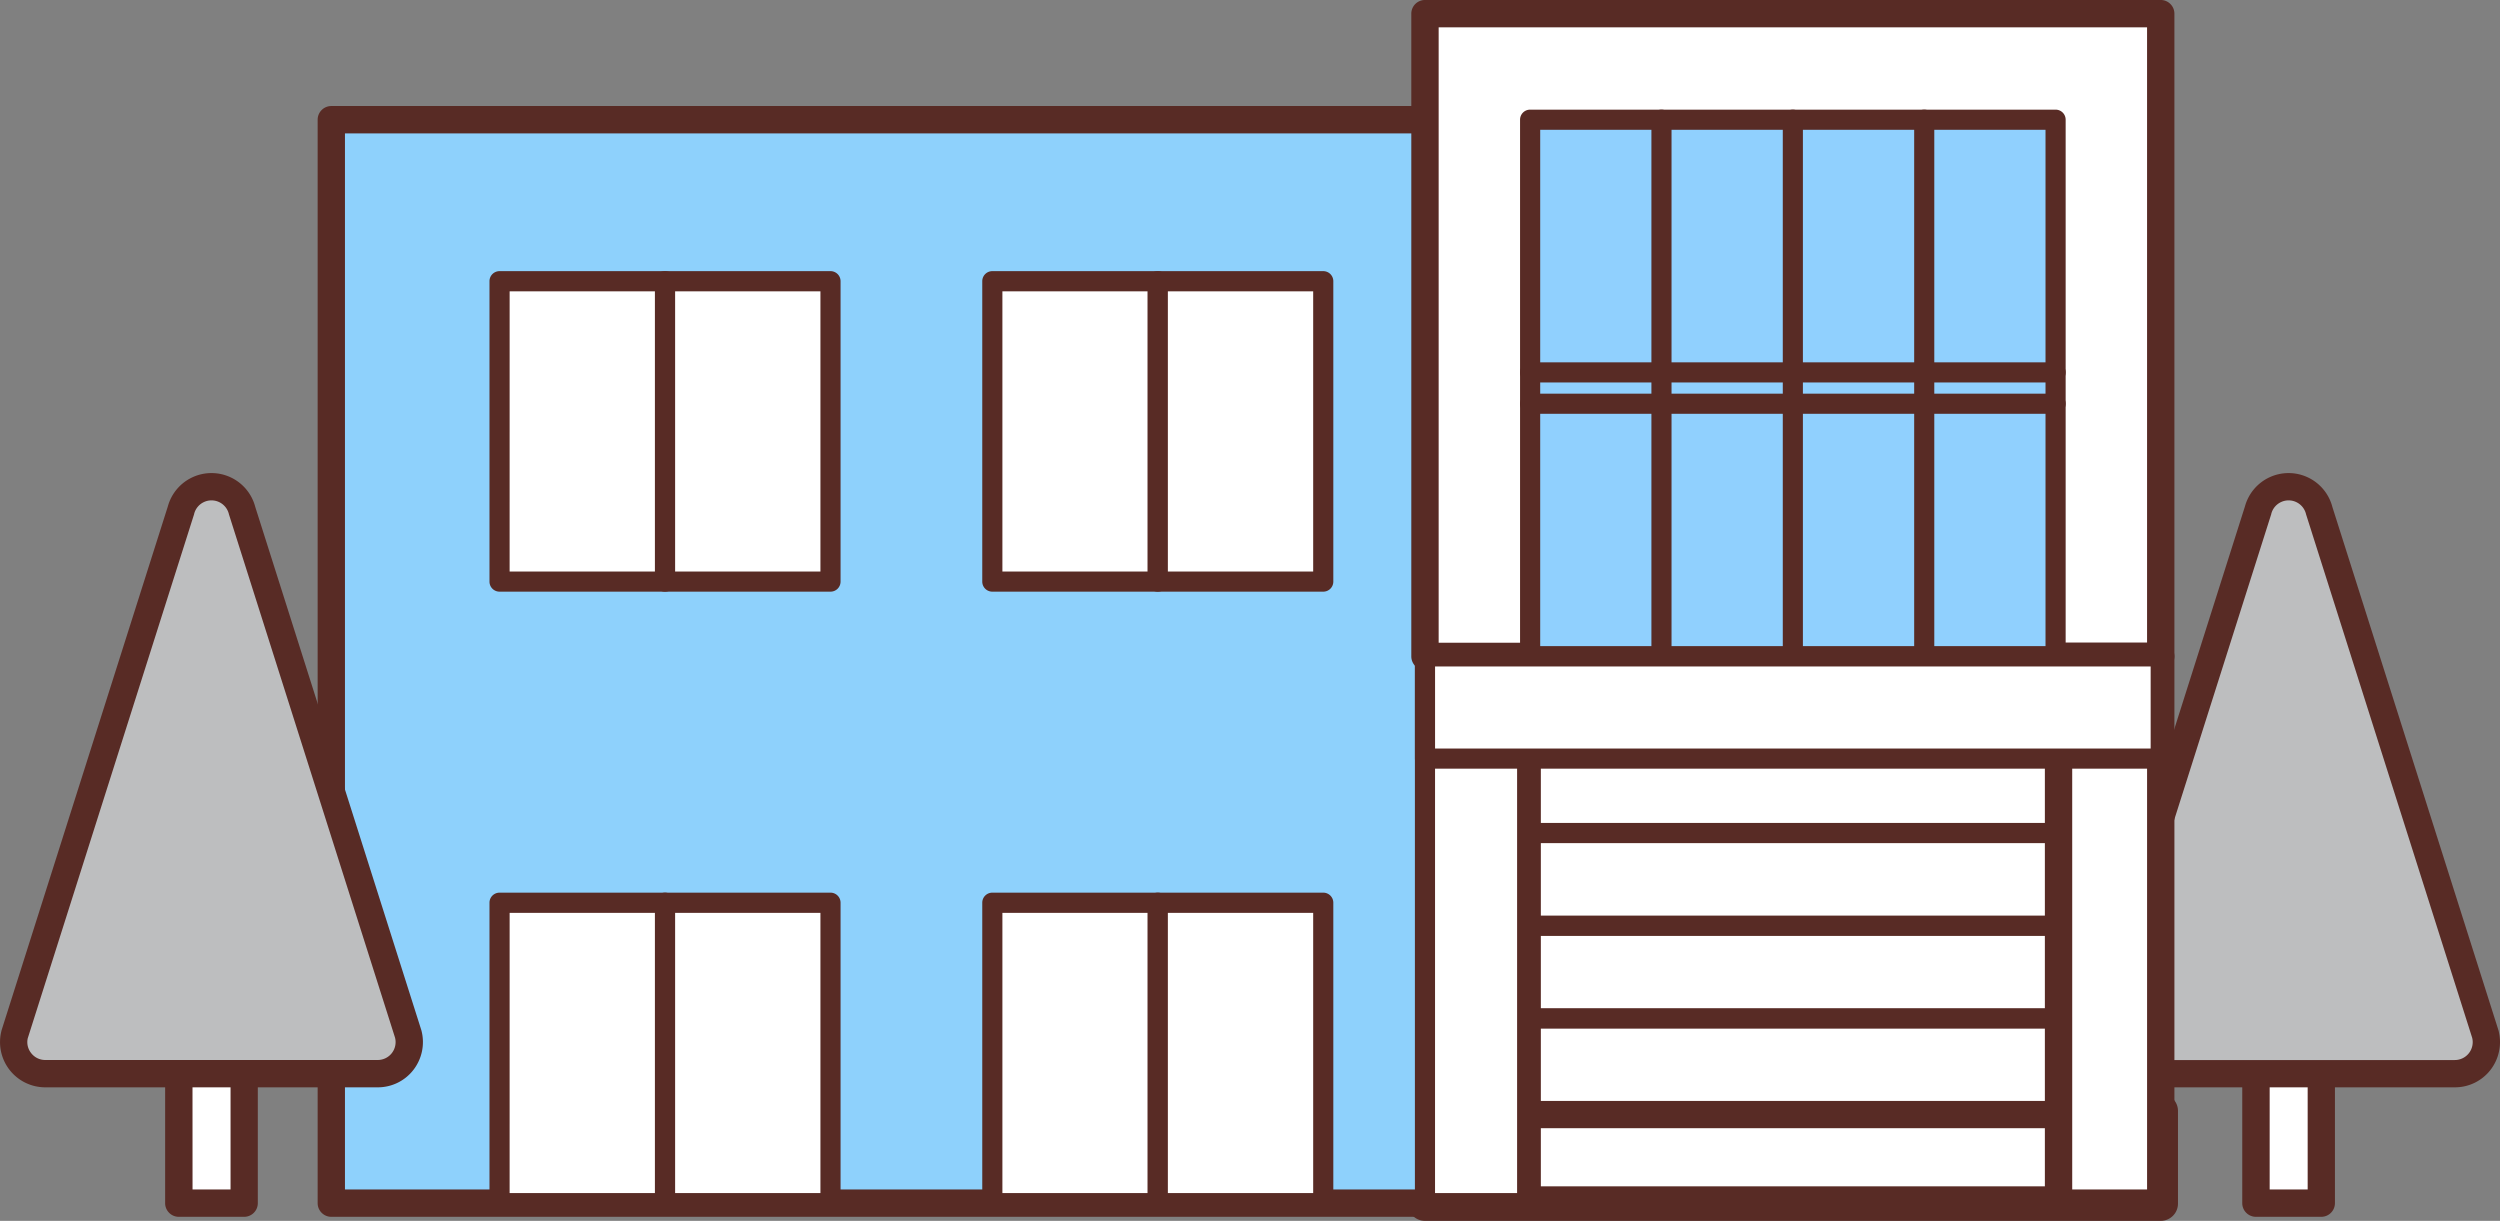
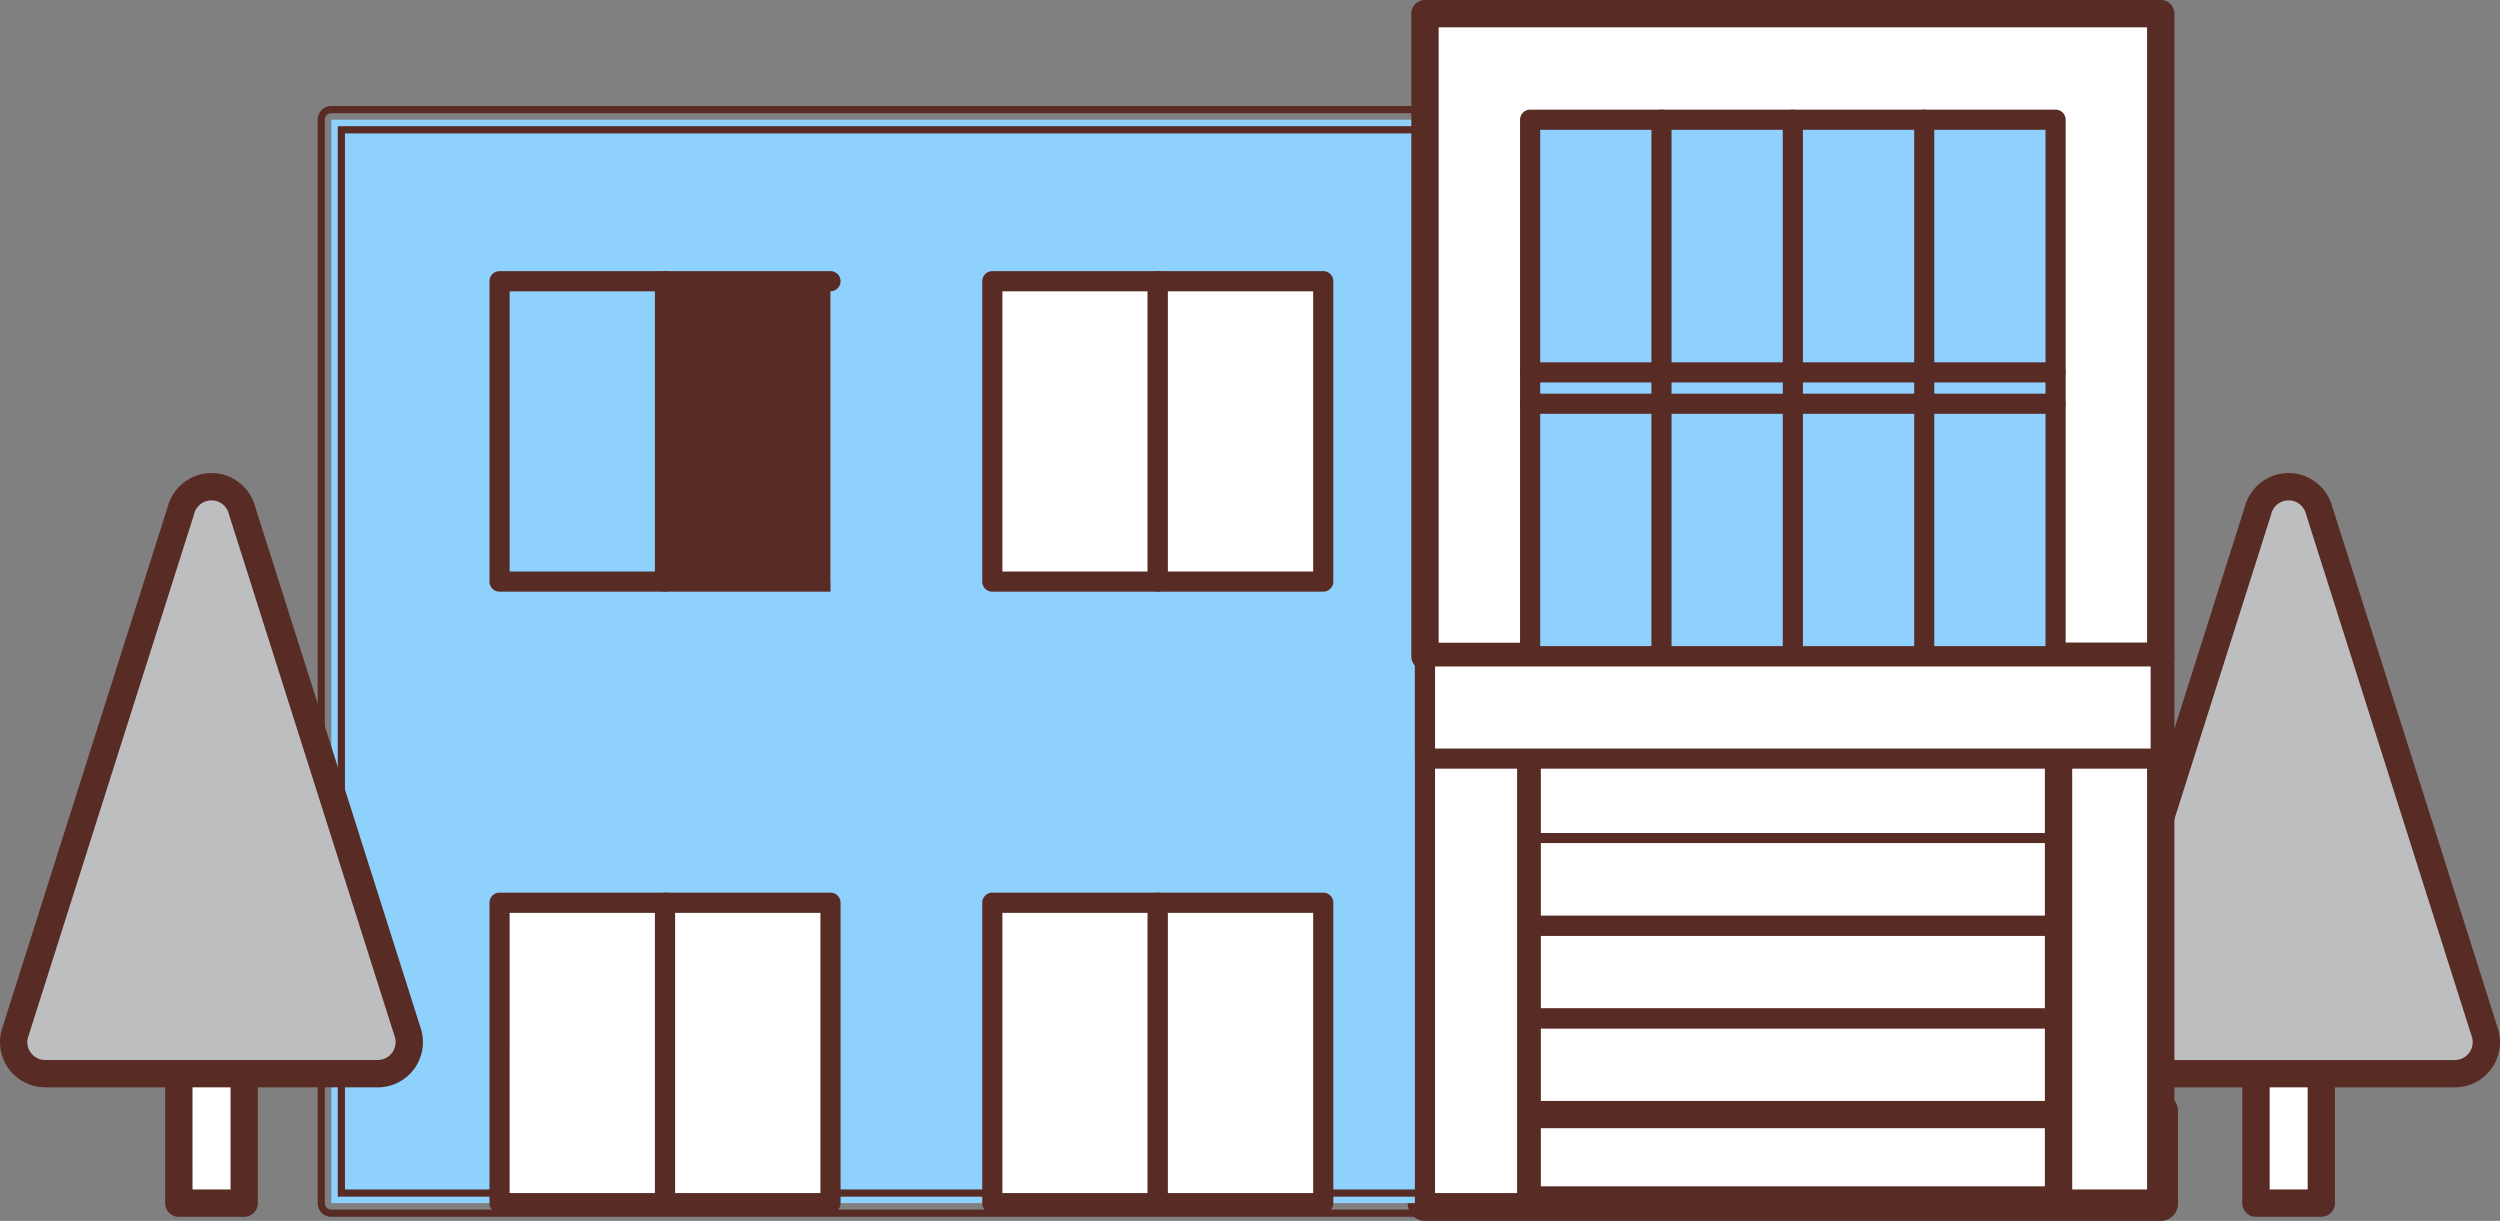
<svg xmlns="http://www.w3.org/2000/svg" width="173.933" height="84.939" viewBox="0 0 173.933 84.939">
  <rect x="0" y="0" width="173.933" height="84.939" fill="#808080" stroke="none" />
  <g transform="translate(0.25 0.25)">
    <g transform="translate(0 0)">
      <rect width="4.547" height="11.637" transform="translate(156.453 71.818)" fill="#fff" />
      <path d="M207.007,105.018H202.46a.7.7,0,0,1-.7-.7V92.678a.7.7,0,0,1,.7-.7h4.546a.7.7,0,0,1,.7.7v11.638a.7.7,0,0,1-.7.7m-3.845-1.4h3.144V93.38h-3.144Z" transform="translate(-45.758 -20.86)" fill="#582b25" />
      <path d="M207.007,105.268H202.46a.952.952,0,0,1-.951-.951V92.678a.952.952,0,0,1,.951-.951h4.546a.952.952,0,0,1,.951.951v11.638A.952.952,0,0,1,207.007,105.268ZM202.46,92.227a.452.452,0,0,0-.451.451v11.638a.452.452,0,0,0,.451.451h4.546a.452.452,0,0,0,.451-.451V92.678a.452.452,0,0,0-.451-.451Zm4.1,11.638h-3.644V93.13h3.644Zm-3.144-.5h2.644V93.63h-2.644Z" transform="translate(-45.758 -20.86)" fill="#582b25" />
      <path d="M201.569,43.472h0a2.2,2.2,0,0,0-2.126,1.648L187.877,81.564A2.2,2.2,0,0,0,190,84.306h23.131a2.2,2.2,0,0,0,2.126-2.743L203.7,45.12a2.2,2.2,0,0,0-2.126-1.648" transform="translate(-42.594 -9.859)" fill="#bdbebf" />
      <path d="M212.929,84.8H189.8a2.9,2.9,0,0,1-2.805-3.619L198.568,44.7a2.9,2.9,0,0,1,5.6.038l11.555,36.406a2.9,2.9,0,0,1-2.794,3.656M201.363,43.969a1.494,1.494,0,0,0-1.447,1.122L188.34,81.571A1.5,1.5,0,0,0,189.8,83.4h23.131a1.495,1.495,0,0,0,1.447-1.867L202.821,45.128a1.507,1.507,0,0,0-1.458-1.159" transform="translate(-42.388 -9.654)" fill="#582b25" />
      <path d="M212.929,85.053H189.8a3.146,3.146,0,0,1-3.047-3.931l0-.013,11.574-36.475a3.147,3.147,0,0,1,6.081.038l11.556,36.412a3.164,3.164,0,0,1-.55,2.75A3.126,3.126,0,0,1,212.929,85.053Zm-25.7-3.8a2.646,2.646,0,0,0,2.565,3.3h23.131a2.646,2.646,0,0,0,2.554-3.337L203.927,44.8a2.646,2.646,0,0,0-5.116-.038l0,.014Zm25.7,2.4H189.8a1.747,1.747,0,0,1-1.7-2.141l0-.014,11.574-36.474a1.745,1.745,0,0,1,3.385.037l11.557,36.413a1.745,1.745,0,0,1-1.689,2.179Zm-24.348-2.011a1.218,1.218,0,0,0,.234,1.029,1.236,1.236,0,0,0,.983.483h23.131a1.245,1.245,0,0,0,1.206-1.548L202.579,45.19a1.245,1.245,0,0,0-2.421-.037l0,.013Z" transform="translate(-42.388 -9.654)" fill="#582b25" />
      <rect width="51.188" height="6.445" transform="translate(98.89 77.042)" fill="#fff" />
      <path d="M178.881,106.581H127.692a.7.7,0,0,1-.7-.7V99.434a.7.7,0,0,1,.7-.7h51.188a.7.7,0,0,1,.7.7v6.445a.7.7,0,0,1-.7.7m-50.487-1.4h49.786v-5.042H128.393Z" transform="translate(-28.801 -22.392)" fill="#582b25" />
      <path d="M178.881,107.081H127.692a1.2,1.2,0,0,1-1.2-1.2V99.434a1.2,1.2,0,0,1,1.2-1.2h51.188a1.2,1.2,0,0,1,1.2,1.2v6.445A1.2,1.2,0,0,1,178.881,107.081Zm-51.188-7.848a.2.2,0,0,0-.2.2v6.445a.2.2,0,0,0,.2.2h51.188a.2.2,0,0,0,.2-.2V99.434a.2.2,0,0,0-.2-.2Zm50.987,6.445H127.893V99.636h50.786Zm-49.786-1h48.786v-4.042H128.893Z" transform="translate(-28.801 -22.392)" fill="#582b25" />
      <rect width="51.188" height="6.445" transform="translate(98.89 70.597)" fill="#fff" />
      <path d="M178.881,98.245H127.692a.7.7,0,0,1-.7-.7V91.1a.7.7,0,0,1,.7-.7h51.188a.7.7,0,0,1,.7.7v6.446a.7.7,0,0,1-.7.7m-50.487-1.4h49.786V91.8H128.393Z" transform="translate(-28.801 -20.501)" fill="#582b25" />
      <rect width="51.188" height="6.445" transform="translate(98.89 64.151)" fill="#fff" />
      <path d="M178.881,89.909H127.692a.7.7,0,0,1-.7-.7V82.761a.7.7,0,0,1,.7-.7h51.188a.7.7,0,0,1,.7.7v6.445a.7.7,0,0,1-.7.7m-50.487-1.4h49.786V83.463H128.393Z" transform="translate(-28.801 -18.611)" fill="#582b25" />
      <rect width="51.188" height="6.445" transform="translate(98.89 57.706)" fill="#fff" />
      <path d="M178.881,81.573H127.692a.7.7,0,0,1-.7-.7V74.426a.7.7,0,0,1,.7-.7h51.188a.7.7,0,0,1,.7.7v6.445a.7.7,0,0,1-.7.7m-50.487-1.4h49.786V75.127H128.393Z" transform="translate(-28.801 -16.72)" fill="#582b25" />
      <rect width="51.188" height="6.445" transform="translate(98.89 51.26)" fill="#fff" />
-       <path d="M178.881,73.237H127.692a.7.7,0,0,1-.7-.7V66.09a.7.7,0,0,1,.7-.7h51.188a.7.7,0,0,1,.7.7v6.445a.7.7,0,0,1-.7.7m-50.487-1.4h49.786V66.791H128.393Z" transform="translate(-28.801 -14.83)" fill="#582b25" />
      <path d="M0,0H83.2V75.377H0Z" transform="translate(22.802 8.078)" fill="#8ed1fc" />
-       <path d="M112.484,86.322h-83.2a.7.7,0,0,1-.7-.7V10.242a.7.7,0,0,1,.7-.7h83.2a.7.7,0,0,1,.7.7V85.62a.7.7,0,0,1-.7.7m-82.5-1.4h81.8V10.944h-81.8Z" transform="translate(-6.483 -2.164)" fill="#582b25" />
      <path d="M112.484,86.572h-83.2a.952.952,0,0,1-.951-.951V10.242a.952.952,0,0,1,.951-.951h83.2a.952.952,0,0,1,.951.951V85.62A.952.952,0,0,1,112.484,86.572ZM29.285,9.791a.452.452,0,0,0-.451.451V85.62a.452.452,0,0,0,.451.451h83.2a.452.452,0,0,0,.451-.451V10.242a.452.452,0,0,0-.451-.451Zm82.748,75.378h-82.3V10.694h82.3Zm-81.8-.5h81.3V11.194h-81.3Z" transform="translate(-6.483 -2.164)" fill="#582b25" />
      <rect width="51.188" height="44.718" transform="translate(98.89 0.701)" fill="#fff" />
      <path d="M178.881,46.12H127.692a.7.7,0,0,1-.7-.7V.7a.7.7,0,0,1,.7-.7h51.188a.7.7,0,0,1,.7.7V45.418a.7.7,0,0,1-.7.7m-50.487-1.4h49.786V1.4H128.393Z" transform="translate(-28.801)" fill="#582b25" />
      <path d="M178.881,46.37H127.692a.953.953,0,0,1-.952-.952V.7a.953.953,0,0,1,.952-.951h51.188a.952.952,0,0,1,.951.951V45.418A.953.953,0,0,1,178.881,46.37ZM127.692.25A.452.452,0,0,0,127.24.7V45.418a.453.453,0,0,0,.452.452h51.188a.452.452,0,0,0,.451-.452V.7a.452.452,0,0,0-.451-.451Zm50.737,44.717H128.143V1.153h50.286Zm-49.786-.5h49.286V1.653H128.643Z" transform="translate(-28.801)" fill="#582b25" />
      <rect width="7.11" height="38.038" transform="translate(98.891 45.418)" fill="#fff" />
      <path d="M134.8,97.274h-7.11a.7.7,0,0,1-.7-.7V58.534a.7.7,0,0,1,.7-.7h7.11a.7.7,0,0,1,.7.7V96.573a.7.7,0,0,1-.7.7m-6.409-1.4H134.1V59.236h-5.708Z" transform="translate(-28.801 -13.116)" fill="#582b25" />
      <rect width="7.11" height="38.038" transform="translate(142.969 45.418)" fill="#fff" />
      <path d="M191.809,97.274H184.7a.7.7,0,0,1-.7-.7V58.534a.7.7,0,0,1,.7-.7h7.11a.7.7,0,0,1,.7.7V96.573a.7.7,0,0,1-.7.7m-6.409-1.4h5.708V59.236H185.4Z" transform="translate(-41.73 -13.116)" fill="#582b25" />
      <path d="M191.809,97.524H184.7a.953.953,0,0,1-.952-.951V58.534a.953.953,0,0,1,.952-.951h7.11a.952.952,0,0,1,.951.951V96.573A.952.952,0,0,1,191.809,97.524ZM184.7,58.083a.452.452,0,0,0-.452.451V96.573a.452.452,0,0,0,.452.451h7.11a.452.452,0,0,0,.451-.451V58.534a.452.452,0,0,0-.451-.451Zm6.659,38.039H185.15V58.986h6.208Zm-5.708-.5h5.208V59.486H185.65Z" transform="translate(-41.73 -13.116)" fill="#582b25" />
      <path d="M0,0H36.559V37.34H0Z" transform="translate(106.205 8.078)" fill="#90d0fe" />
      <path d="M173.711,48.284H137.152a.7.7,0,0,1-.7-.7V10.242a.7.7,0,0,1,.7-.7h36.559a.7.7,0,0,1,.7.7v37.34a.7.7,0,0,1-.7.7m-35.857-1.4H173.01V10.944H137.854Z" transform="translate(-30.947 -2.164)" fill="#582b25" />
      <line y2="37.34" transform="translate(115.345 8.079)" fill="#fe0" />
      <path d="M148.972,48.284a.7.7,0,0,1-.7-.7V10.243a.7.7,0,1,1,1.4,0v37.34a.7.7,0,0,1-.7.7" transform="translate(-33.628 -2.164)" fill="#582b25" />
      <line y2="37.34" transform="translate(124.485 8.079)" fill="#fe0" />
      <path d="M160.793,48.284a.7.7,0,0,1-.7-.7V10.243a.7.7,0,0,1,1.4,0v37.34a.7.7,0,0,1-.7.7" transform="translate(-36.309 -2.164)" fill="#582b25" />
      <line y2="37.34" transform="translate(133.625 8.079)" fill="#fe0" />
      <path d="M172.614,48.284a.7.7,0,0,1-.7-.7V10.243a.7.7,0,0,1,1.4,0v37.34a.7.7,0,0,1-.7.7" transform="translate(-38.989 -2.164)" fill="#582b25" />
      <line x1="36.559" transform="translate(106.205 27.839)" fill="#fe0" />
      <path d="M173.711,36.5H137.152a.7.7,0,1,1,0-1.4h36.559a.7.7,0,0,1,0,1.4" transform="translate(-30.947 -7.96)" fill="#582b25" />
-       <line x1="36.559" transform="translate(106.205 25.658)" fill="#fe0" />
      <path d="M173.711,33.68H137.152a.7.7,0,1,1,0-1.4h36.559a.7.7,0,0,1,0,1.4" transform="translate(-30.947 -7.32)" fill="#582b25" />
      <rect width="51.188" height="7.11" transform="translate(98.89 45.419)" fill="#fff" />
      <path d="M178.881,66.347H127.692a.7.7,0,0,1-.7-.7V58.534a.7.7,0,0,1,.7-.7h51.188a.7.7,0,0,1,.7.7v7.111a.7.7,0,0,1-.7.7m-50.487-1.4h49.786V59.236H128.393Z" transform="translate(-28.801 -13.116)" fill="#582b25" />
-       <rect width="11.512" height="20.896" transform="translate(34.506 19.316)" fill="#fff" />
      <path d="M55.934,46.374H44.421a.7.7,0,0,1-.7-.7v-20.9a.7.7,0,0,1,.7-.7H55.934a.7.7,0,0,1,.7.7v20.9a.7.7,0,0,1-.7.7m-10.812-1.4h10.11V25.478H45.123Z" transform="translate(-9.916 -5.46)" fill="#582b25" />
      <rect width="11.512" height="20.896" transform="translate(46.018 19.316)" fill="#fff" />
-       <path d="M70.824,46.374H59.311a.7.7,0,0,1-.7-.7v-20.9a.7.7,0,0,1,.7-.7H70.824a.7.7,0,0,1,.7.7v20.9a.7.7,0,0,1-.7.7m-10.811-1.4h10.11V25.478H60.013Z" transform="translate(-13.293 -5.46)" fill="#582b25" />
+       <path d="M70.824,46.374H59.311a.7.7,0,0,1-.7-.7v-20.9a.7.7,0,0,1,.7-.7H70.824a.7.7,0,0,1,.7.7a.7.7,0,0,1-.7.7m-10.811-1.4h10.11V25.478H60.013Z" transform="translate(-13.293 -5.46)" fill="#582b25" />
      <rect width="11.512" height="20.896" transform="translate(68.789 19.316)" fill="#fff" />
      <path d="M100.273,46.374H88.761a.7.7,0,0,1-.7-.7v-20.9a.7.7,0,0,1,.7-.7h11.512a.7.7,0,0,1,.7.7v20.9a.7.7,0,0,1-.7.7m-10.811-1.4h10.11V25.478H89.462Z" transform="translate(-19.972 -5.46)" fill="#582b25" />
      <rect width="11.512" height="20.896" transform="translate(80.302 19.316)" fill="#fff" />
      <path d="M115.163,46.374H103.65a.7.7,0,0,1-.7-.7v-20.9a.7.7,0,0,1,.7-.7h11.512a.7.7,0,0,1,.7.7v20.9a.7.7,0,0,1-.7.7m-10.811-1.4h10.11V25.478h-10.11Z" transform="translate(-23.349 -5.46)" fill="#582b25" />
      <rect width="11.512" height="20.896" transform="translate(34.506 62.561)" fill="#fff" />
      <path d="M55.934,102.3H44.421a.7.7,0,0,1-.7-.7v-20.9a.7.7,0,0,1,.7-.7H55.934a.7.7,0,0,1,.7.7v20.9a.7.7,0,0,1-.7.7m-10.812-1.4h10.11V81.407H45.123Z" transform="translate(-9.916 -18.145)" fill="#582b25" />
      <rect width="11.512" height="20.896" transform="translate(46.018 62.561)" fill="#fff" />
      <path d="M70.824,102.3H59.311a.7.7,0,0,1-.7-.7v-20.9a.7.7,0,0,1,.7-.7H70.824a.7.7,0,0,1,.7.7v20.9a.7.7,0,0,1-.7.7m-10.811-1.4h10.11V81.407H60.013Z" transform="translate(-13.293 -18.145)" fill="#582b25" />
      <rect width="11.512" height="20.896" transform="translate(68.789 62.561)" fill="#fff" />
      <path d="M100.273,102.3H88.761a.7.7,0,0,1-.7-.7v-20.9a.7.7,0,0,1,.7-.7h11.512a.7.7,0,0,1,.7.7v20.9a.7.7,0,0,1-.7.7m-10.811-1.4h10.11V81.407H89.462Z" transform="translate(-19.972 -18.145)" fill="#582b25" />
      <rect width="11.512" height="20.896" transform="translate(80.302 62.561)" fill="#fff" />
      <path d="M115.163,102.3H103.65a.7.7,0,0,1-.7-.7v-20.9a.7.7,0,0,1,.7-.7h11.512a.7.7,0,0,1,.7.7v20.9a.7.7,0,0,1-.7.7m-10.811-1.4h10.11V81.407h-10.11Z" transform="translate(-23.349 -18.145)" fill="#582b25" />
      <rect width="4.547" height="11.637" transform="translate(12.189 71.819)" fill="#fff" />
      <path d="M20.107,105.018H15.56a.7.7,0,0,1-.7-.7V92.678a.7.7,0,0,1,.7-.7h4.546a.7.7,0,0,1,.7.7v11.638a.7.7,0,0,1-.7.7m-3.845-1.4h3.144V93.38H16.262Z" transform="translate(-3.37 -20.86)" fill="#582b25" />
      <path d="M20.107,105.268H15.56a.952.952,0,0,1-.951-.951V92.678a.952.952,0,0,1,.951-.951h4.546a.952.952,0,0,1,.951.951v11.638A.952.952,0,0,1,20.107,105.268ZM15.56,92.227a.452.452,0,0,0-.451.451v11.638a.452.452,0,0,0,.451.451h4.546a.452.452,0,0,0,.451-.451V92.678a.452.452,0,0,0-.451-.451Zm4.1,11.638H16.012V93.13h3.644Zm-3.144-.5h2.644V93.63H16.512Z" transform="translate(-3.37 -20.86)" fill="#582b25" />
      <path d="M14.669,43.472h0a2.2,2.2,0,0,0-2.126,1.648L.977,81.564A2.2,2.2,0,0,0,3.1,84.306H26.235a2.2,2.2,0,0,0,2.126-2.743L16.8,45.12a2.2,2.2,0,0,0-2.126-1.648" transform="translate(-0.206 -9.859)" fill="#bdbebf" />
      <path d="M26.029,84.8H2.9A2.9,2.9,0,0,1,.093,81.184L11.669,44.7a2.9,2.9,0,0,1,5.6.038L28.824,81.147A2.9,2.9,0,0,1,26.029,84.8M14.464,43.969a1.494,1.494,0,0,0-1.447,1.122L1.441,81.571A1.5,1.5,0,0,0,2.9,83.4H26.029a1.494,1.494,0,0,0,1.447-1.867L15.921,45.128a1.507,1.507,0,0,0-1.457-1.159" transform="translate(0 -9.654)" fill="#582b25" />
      <path d="M26.029,85.053H2.9A3.147,3.147,0,0,1-.149,81.122l0-.013L11.428,44.634a3.147,3.147,0,0,1,6.081.038L29.066,81.084a3.163,3.163,0,0,1-.549,2.75A3.127,3.127,0,0,1,26.029,85.053Zm-25.7-3.8a2.647,2.647,0,0,0,2.565,3.3H26.029a2.645,2.645,0,0,0,2.554-3.337L17.027,44.8a2.646,2.646,0,0,0-5.116-.038l0,.014Zm25.7,2.4H2.9a1.747,1.747,0,0,1-1.7-2.141l0-.014L12.776,45.021a1.745,1.745,0,0,1,3.385.037L27.718,81.472a1.744,1.744,0,0,1-1.689,2.179ZM1.681,81.639a1.221,1.221,0,0,0,.235,1.03,1.234,1.234,0,0,0,.982.482H26.029A1.244,1.244,0,0,0,27.235,81.6L15.679,45.19a1.245,1.245,0,0,0-2.421-.037l0,.013Z" transform="translate(0 -9.654)" fill="#582b25" />
    </g>
  </g>
</svg>